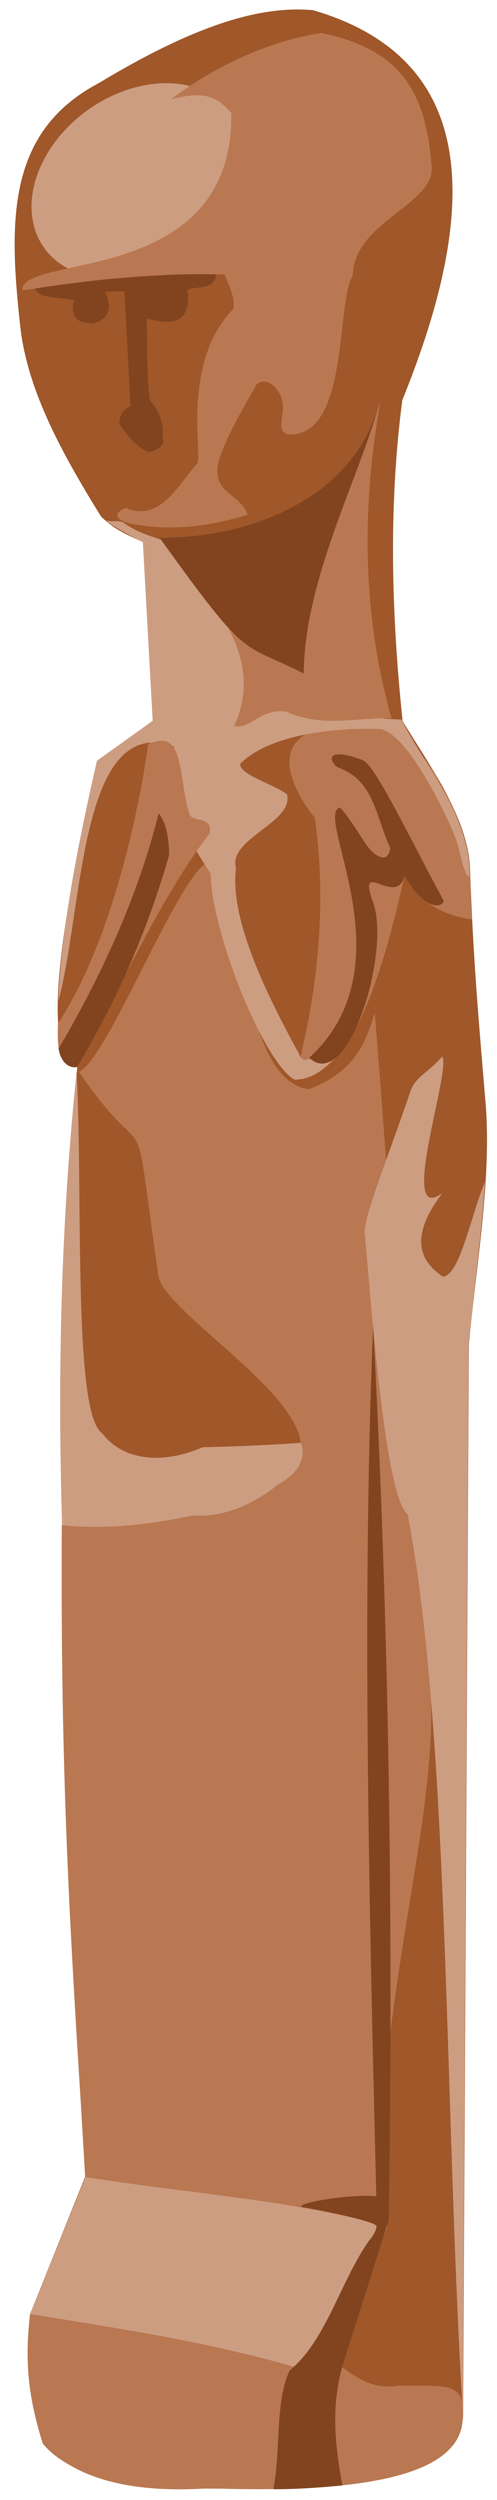
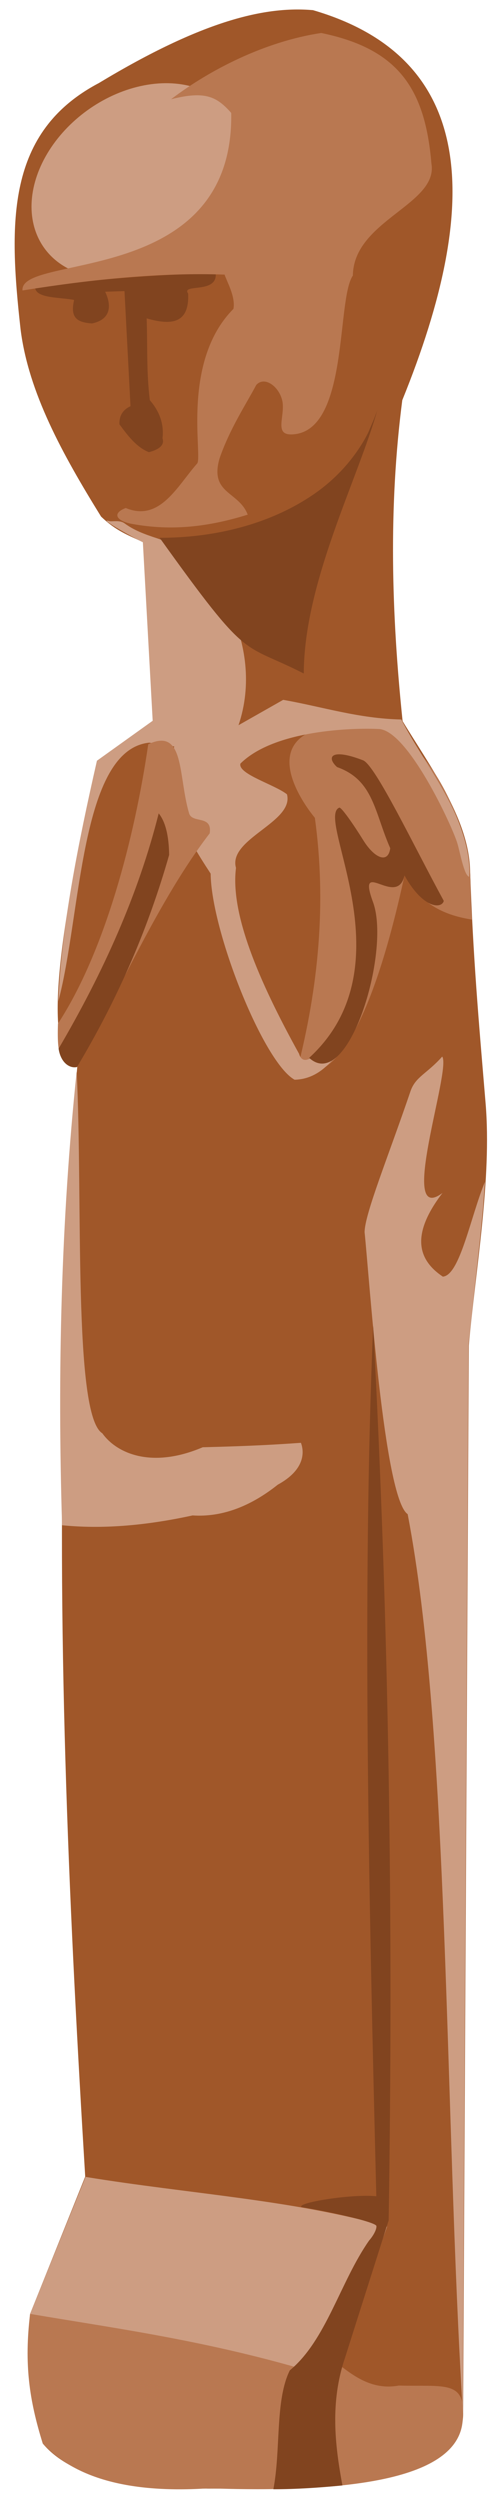
<svg xmlns="http://www.w3.org/2000/svg" id="Ebene_1" x="0px" y="0px" viewBox="0 0 156.9 788.4" style="enable-background:new 0 0 156.9 788.4;" xml:space="preserve">
  <style type="text/css">	.st0{fill-rule:evenodd;clip-rule:evenodd;fill:#A05729;}	.st1{fill-rule:evenodd;clip-rule:evenodd;fill:#B97851;}	.st2{fill-rule:evenodd;clip-rule:evenodd;fill:#CD9D82;}	.st3{fill-rule:evenodd;clip-rule:evenodd;fill:#81441F;}</style>
  <g id="Ebene_x0020_1">
    <g id="_2961459925392">
      <path class="st0" d="M26.9,686.4L9.5,729.7c-0.7,5.9-0.9,26.1,4.1,41c8,9.5,25.7,14.5,45.8,14.1c28.3-0.2,87.6,2.7,86.8-24.2    l1.8-336.3c2.1-23.6,7.3-52.5,5.3-76.4c-2.1-25.1-4-46.3-4.9-73.8c-0.6-16.3-12.8-32.6-21.3-46.7c-3.5-33.6-4.5-67.3-0.1-101.2    c25.4-62.5,23.2-108-28.2-123c-14.9-1.3-34.6,3.1-67.6,23C2,41.6,2.7,70,6.5,103.9c2.5,19.9,13.2,39.3,25.4,59    c4.7,4.5,8.4,5.8,13.3,8.1l3.2,56.3c-5.4,4-11.3,8.2-17.6,12.6c-12,52.9-17.9,92.7-6.4,96.5c-2.7,30.1-3.8,63.4-4.2,98.5    C17.9,519.9,22.1,607.4,26.9,686.4L26.9,686.4z" />
-       <path class="st1" d="M19.5,481c19,2,72.4-5.3,75.4-23c3-17.7-44.2-44.7-45-56.2c-8.7-61.3-1.5-29.5-25-63.8    c8.8-3.8,30.3-59.1,39.8-65.5c12.2,3.5,10,68,32.7,71c15.1-5.6,18.3-15.5,20.9-24.2c6.9,85.3,8.1,122.9,17.7,214.1    c2,42-16,91.5-17.2,168.5l-91.8-15.5C21.8,606.3,19.1,560,19.5,481L19.5,481z" />
      <ellipse transform="matrix(0.811 -0.585 0.585 0.811 -25.11 36.175)" class="st2" cx="43.5" cy="57" rx="36.4" ry="27.3" />
      <path class="st1" d="M9.5,729.7l88.1,11.1c7-0.6,14.3,14.1,28.3,11.5c13.9,0.4,21.1-1.8,20.2,9.8c0.1,18.6-31.3,24.3-80.2,22.6    c-25.5,1.7-42.4-3.4-52.4-14.1C9.2,756.8,7.6,745.5,9.5,729.7L9.5,729.7z" />
      <path class="st2" d="M139.7,376.2c-14.4,10.8,2.9-39-0.1-43c-4.9,5.5-8.4,6.3-10,10.9c-6.9,20.3-14.5,38.8-14.5,44.5    c1.5,14.3,6.1,83.8,13.6,88.9c13.3,69.4,11.6,188.7,17.4,283l1.8-336.3l3.7-34l0.9-9.2l0.6-8.3c-4.5,10.8-7.9,29.5-13.3,29.9    C131.9,397.3,129.6,389.4,139.7,376.2L139.7,376.2z" />
      <path class="st2" d="M9.5,729.7c28.2,4.8,59.3,8.8,95.5,20.3l17.2-47.8c-28.9-8.4-62.9-10.4-95.2-15.7L9.5,729.7L9.5,729.7z" />
      <path class="st1" d="M93.7,337.9c12.7,4.3,24.4-17.6,34-61.8c5.5,9.5,13.1,12.6,21.3,13.9c-0.9-10.3,0.2-15.3-1.8-23.2    c-4.2-16.2-13.6-31.4-23.6-37c-6.7-3.7-16.8-1.8-27,1.7c-13.2,7.7,2.8,26.4,2.8,26.4C103.1,284.7,100.6,311.2,93.7,337.9    L93.7,337.9z" />
      <path class="st2" d="M75.9,240.8c-0.9,3.3,10.8,6.6,14.7,9.7c2.3,8.8-18.7,14-16.1,23.2c-1.8,14.3,6.9,35.1,19.9,58.6    c1.4,4.7,6.4,1,16-12.7c2.6,0.6,2.7,5.8-5.1,14.2c-3.7,4.5-7.8,6.6-12.3,6.7c-9.8-5.4-26.3-46.8-26.5-65    c-8.6-13.1-15.1-24.8-11.5-40.1l-7.9-1.2c-21.9,2.3-21.4,54.4-28.7,81.6c0.9-22.8,6.2-49.6,12.2-75.9l17.6-12.6L45.1,171    c-2.4-1.1-13.1-7.1-11.2-6.8c0.2,0,0.8,0.2,1.1,0.2c1.3,0,3.1-0.3,4.4,0.7c2.9,2.1,6,3.3,10.3,4.7c17.8,5.9,34.2,33.5,25.6,58.9    l14.1-8c12.5,2.2,23.7,5.9,37.3,6.2c7.4,14.6,22.3,31.4,21.4,49.6c-1.6-0.4-2.9-7.9-3.7-10.5c-1.5-5.2-15.6-35.7-24.8-36.1    C111.7,229.5,86.7,230.1,75.9,240.8L75.9,240.8z" />
-       <path class="st1" d="M71.6,197.2c5.9,10.6,7.3,21.1,2.3,31.7c5,1.4,8.2-5.6,16.5-4.5c10.7,5.1,21.9,1.9,33.2,2.1    c-9.4-33.5-9.4-66.9-3.4-100.6c-3.6,14.1-11.5,23.4-21.3,31.3L71.6,197.2L71.6,197.2z" />
      <path class="st1" d="M24.3,336.5c-4.8-1.8-6.4-1.8-6-13.7c14.8-22.6,24.2-58.5,28.5-88.1c11.6-5.4,9.4,10,12.9,21.8    c1,3.3,7.4,0.4,6.5,6.3C50.2,283.6,37.5,312.8,24.3,336.5L24.3,336.5z" />
      <path class="st3" d="M50.4,169.6c18,0,34.4-4.5,47.1-12.7c7.8-5,13.7-11.5,17.7-18.5c0.6-1.1,1.2-2.2,1.6-3.3    c0.6-1.4,1.2-2.7,1.7-4.1c0.3-0.8,0.6-1.5,0.8-2.3c-6.2,22.4-23.3,54.6-23.4,83.7C75.9,202.2,79,209.5,50.4,169.6L50.4,169.6z" />
      <path class="st3" d="M39.3,91.8l1.9,36.3c-2.4,1.1-3.6,3-3.5,5.7c3,4.1,5.6,7.3,9.3,8.8c3.5-0.9,5-2.4,4.3-4.4    c0.5-4.3-0.8-8.3-4-12c-1.1-8.9-0.7-17.2-1-25.8c7.9,2.3,13.5,1.6,13.1-7.8c-2.3-3.3,9.3,0.2,8.7-6.4c-19.1,0.3-38.1,2-57,4.3    c-0.1,3.7,8.1,3.2,12.3,4.1c-1.3,5.5,0.8,7.1,5.7,7.4c5.5-1.2,6.4-5.1,4.1-10L39.3,91.8L39.3,91.8L39.3,91.8z" />
      <path class="st3" d="M24.3,336.5c13.5-22.5,22.8-44.8,29.1-66.9c-0.1-6.2-1.2-10.5-3.3-13.1c-6.4,25.5-17.4,50-31.6,74.2    C19.2,335.3,22.1,337,24.3,336.5L24.3,336.5z" />
      <path class="st3" d="M97.6,333.6c31.6-28.9,1.8-75.6,9.5-78.9c0.6-0.3,4.5,5.3,7.6,10.3c3.4,5.5,7.8,7.6,8.5,2.5    c-5-11.3-5.2-21.5-16.8-25.6c-3.4-3.1-2-6.1,8.3-2.1c4,1.9,15.8,26.7,25.4,44.3c-0.6,2.5-6.4,2.7-12.4-8    c-2.4,10.4-15.3-6.1-9.9,8.5C123.4,300.2,109.9,344.9,97.6,333.6L97.6,333.6z" />
      <path class="st3" d="M117.8,418.1c5,93.8,6.4,187.9,4.9,282.1l-13.8,43.4c-4.7,13.9-3.2,27.3-0.8,40.2c-7.2,0.7-14.5,1.2-21.8,1.2    c2.4-12.4,0.5-28.1,5.2-37.5c11.5-9.5,15.9-27.9,25-40.9c2-2.3,2.5-4.2,2.3-4.7c-0.7-1.2-13.4-4.2-23.6-5.9    c-1.8-1.3,15.7-4.2,23.6-3.4C116.4,596.4,114.3,502,117.8,418.1z" />
      <path class="st2" d="M24.2,337.9c2,40-1.2,108.3,8.1,114.1c4.5,6.3,15.5,11.3,31.7,4.4c16.2-0.4,23.8-0.9,31-1.4    c1.1,2.9,1.3,8.5-7.3,13.2c-8.8,7-17.8,10.3-26.9,9.7c-15.6,3.4-29.1,4.3-41.2,3.1C18.1,432.6,19.3,384.9,24.2,337.9L24.2,337.9z" />
      <path class="st1" d="M73,35.6c-4.5-5-8-7.1-19-4.3c12.1-9.2,29.5-18.2,47.4-20.9c24.3,5,32.8,17.5,34.8,41.2    c2.2,12.9-24.6,17.9-24.8,35.3c-5.3,7.6-1.1,49.7-19.4,50.1c-5.4,0.1-2.1-5.5-2.8-10.2c-0.8-4.7-5.6-8.4-8.3-5.4    c-3.3,6.2-8.4,13.9-11.6,23.2c-3.2,11.2,6.1,10.3,8.9,17.7c-11.9,3.7-23.7,5.3-36.6,2.9c-4.5-0.8-6.6-3.2-1.9-5    c10.8,4.5,16.3-7,22.6-14.1c1.6-2.8-5-32.2,11.4-48.7c0.7-3.9-2.1-8.6-2.8-10.8c-19.9-0.7-41.4,1.4-63.8,5    C6.1,79.8,73.9,90.8,73,35.6L73,35.6z" />
    </g>
  </g>
</svg>